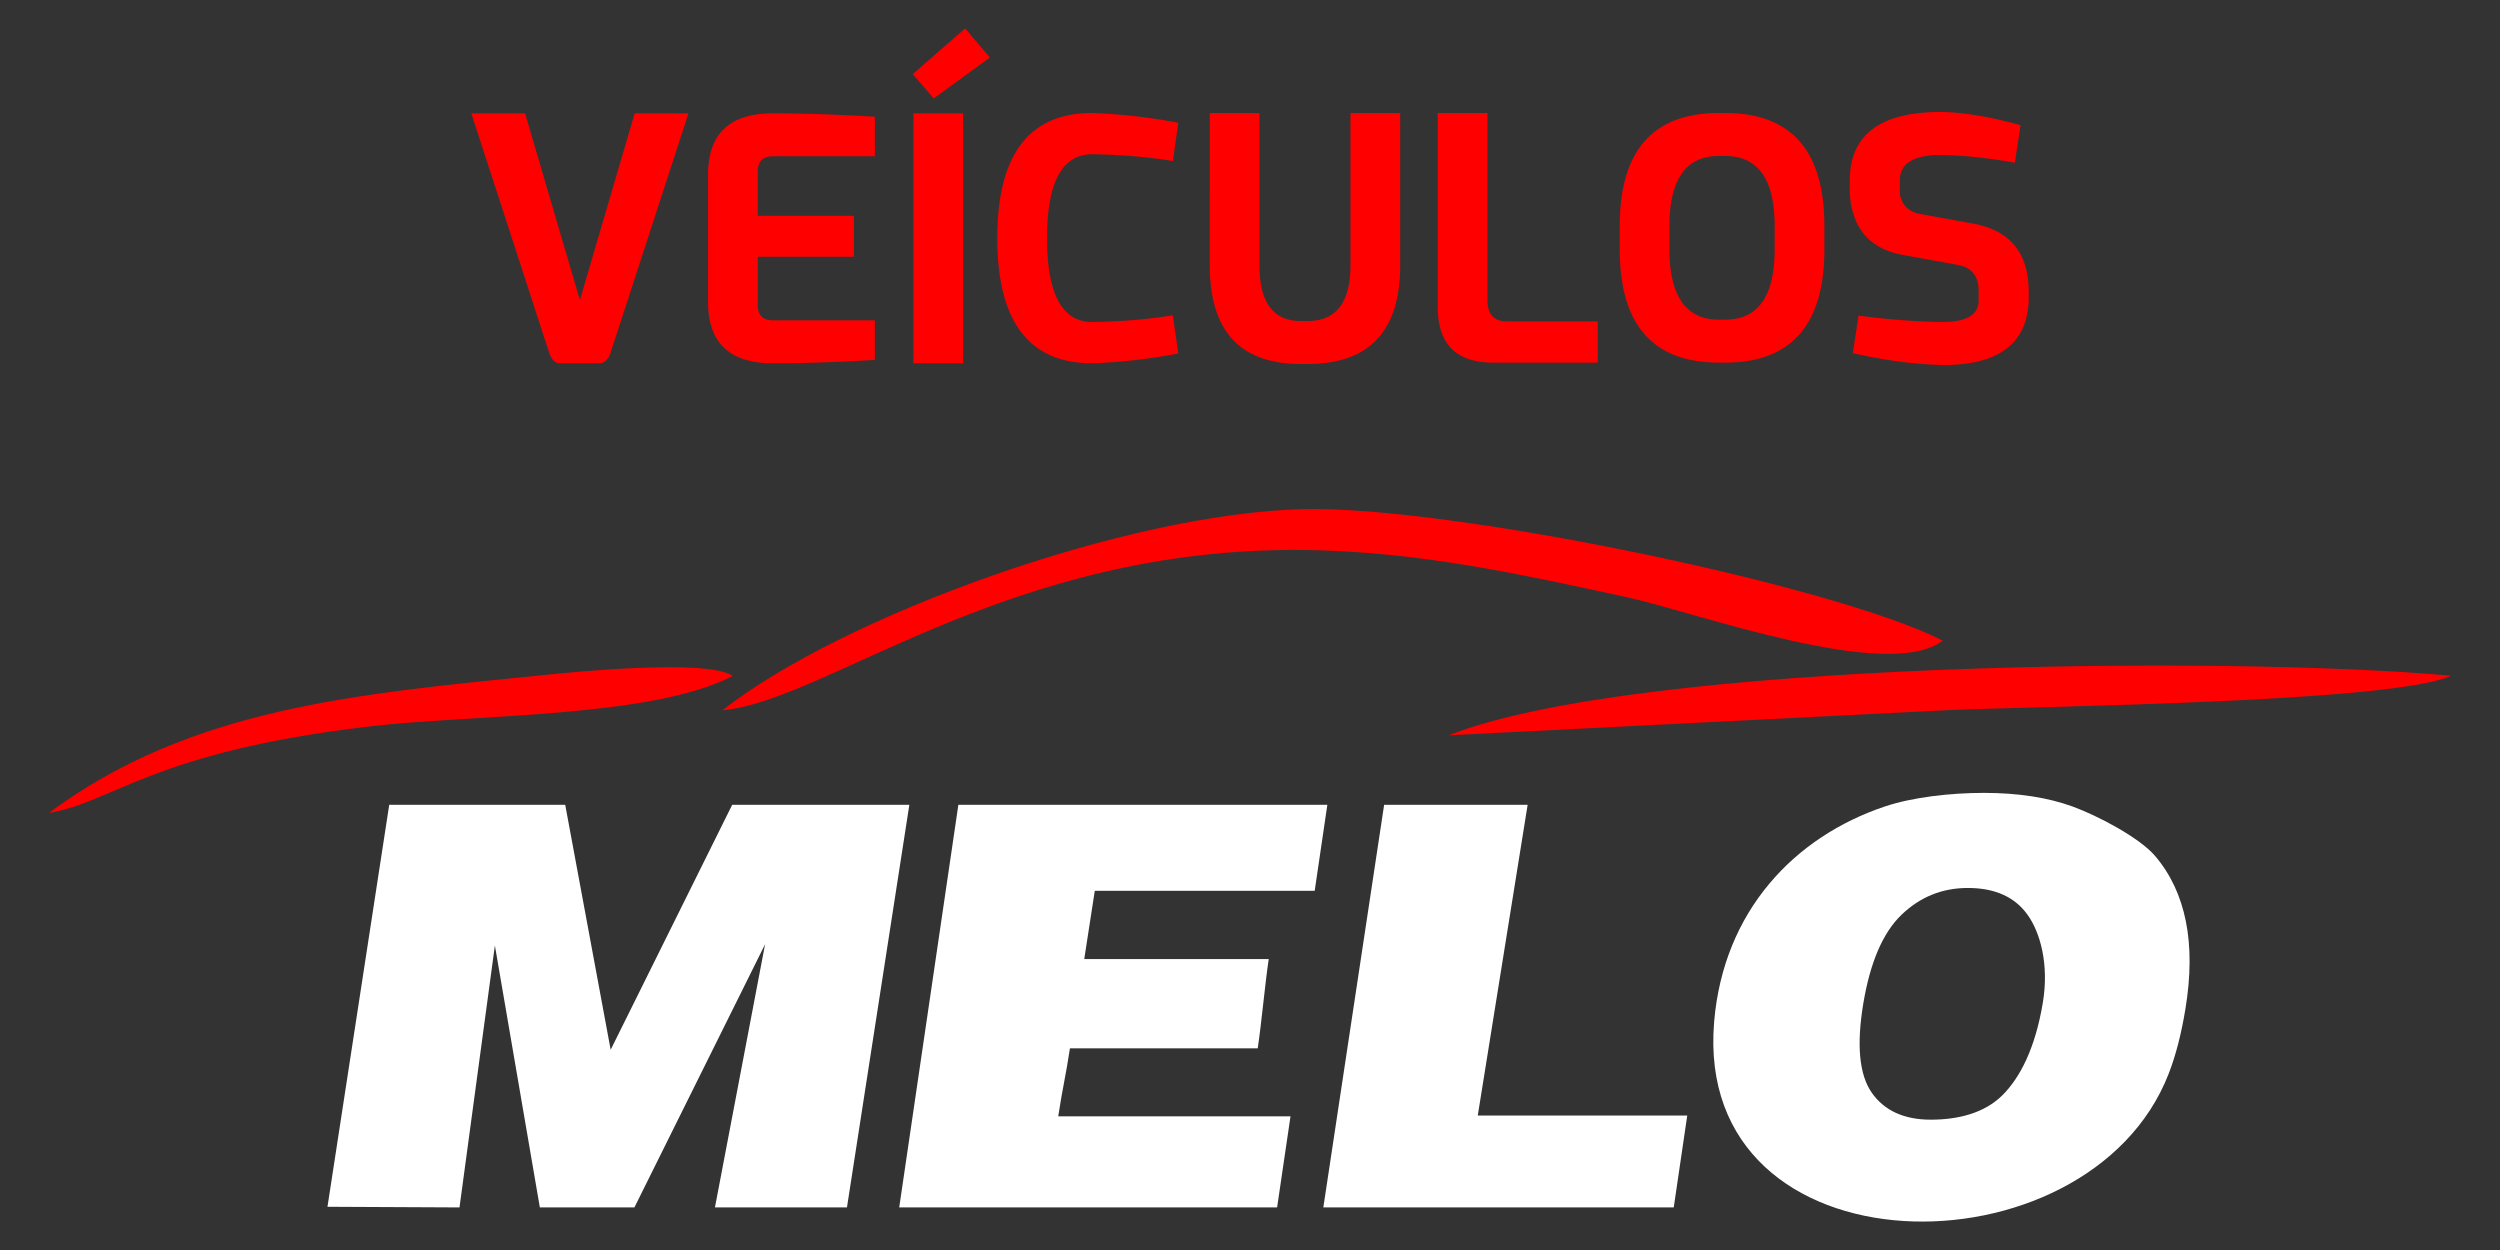
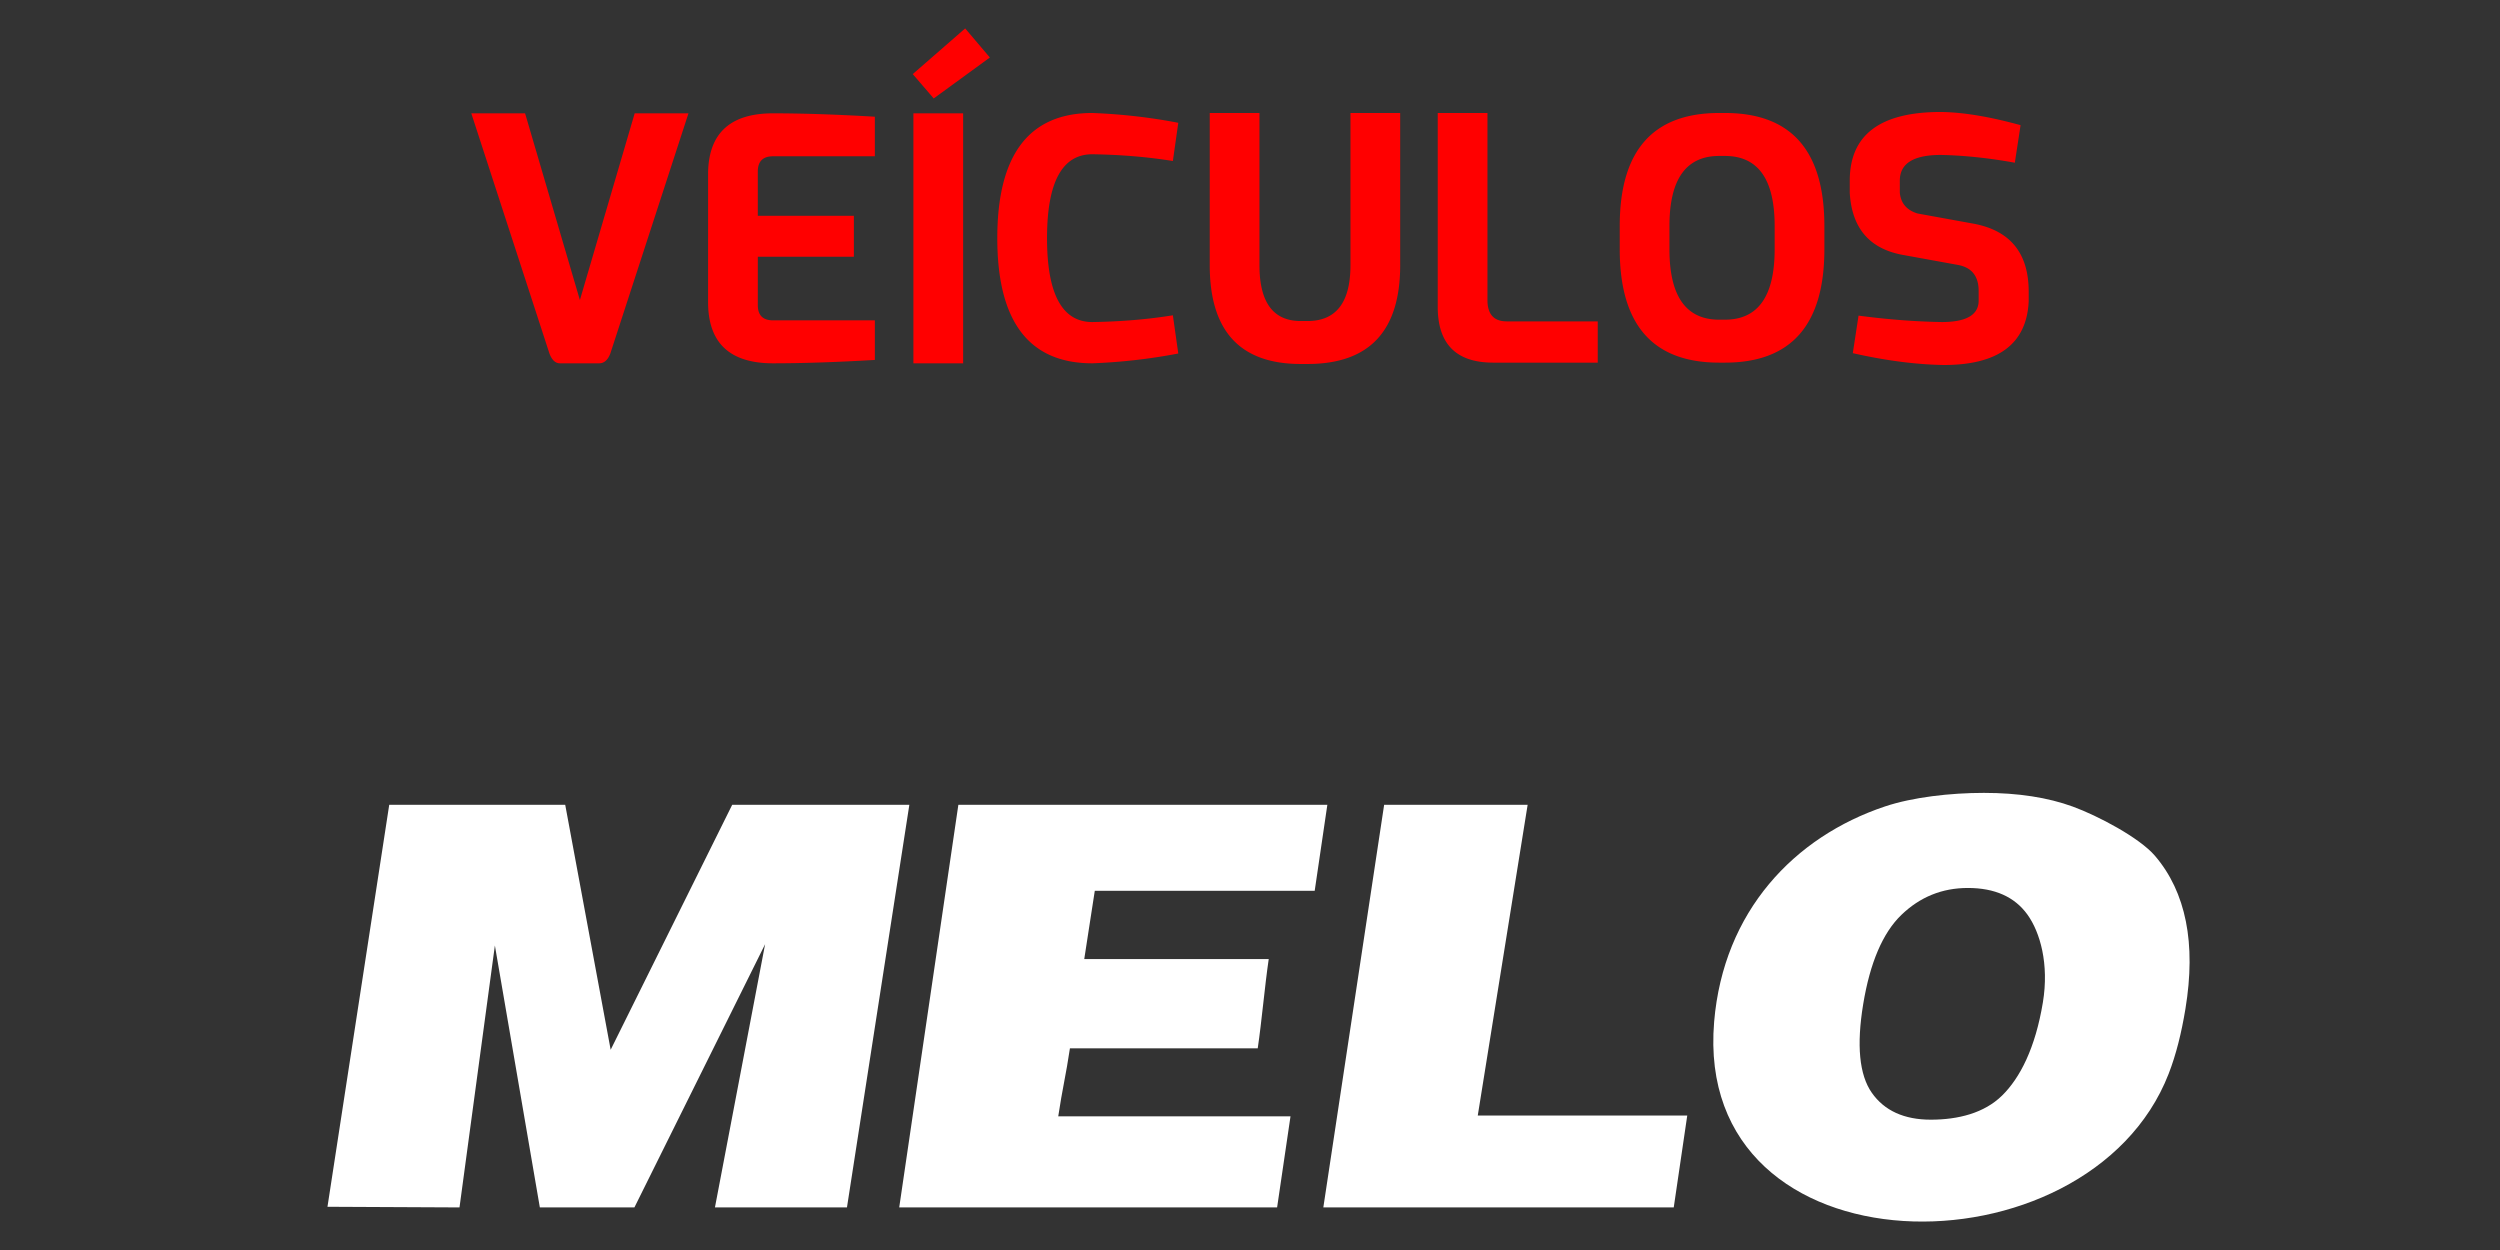
<svg xmlns="http://www.w3.org/2000/svg" width="350" height="175" shape-rendering="geometricPrecision" text-rendering="geometricPrecision" image-rendering="optimizeQuality" fill-rule="evenodd" clip-rule="evenodd">
  <rect width="100%" height="100%" fill="#333333" stroke="none" />
  <path fill="#fff" fill-rule="nonzero" d="M54.492 112.668h24.637l6.363 34.3 17.017-34.3h24.799l-8.734 56.371h-18.483l7.023-36.852-18.297 36.852H75.578l-6.294-36.67-4.954 36.67-18.484-.09zm79.679 0h51.657c-.594 4.02-1.186 8.034-1.772 12.048h-30.787c-.44 2.992-1.036 6.555-1.474 9.549h25.826c-.564 3.833-.975 8.674-1.54 12.501h-26.293c-.546 3.704-1.088 5.825-1.635 9.524h32.516c-.627 4.25-1.253 8.5-1.875 12.75H125.89c1.383-9.39 2.759-18.789 4.14-28.18 1.38-9.392 2.763-18.794 4.141-28.192zm59.609 0h20.09l-6.983 43.506h29.328l-1.891 12.866h-49.058zm46.199 30.384c1.303-15.484 11.219-25.895 23.911-30.147 3.866-1.294 9.149-1.901 13.849-1.901 4.811 0 8.961.646 12.448 1.918 3.493 1.273 9.323 4.342 11.506 6.891 2.179 2.544 3.618 5.621 4.33 9.189.712 3.566.693 7.65-.063 12.239-.55 3.336-1.298 6.39-2.354 9.101-11.226 28.836-66.642 28.513-63.627-7.29zm20.869-2.475c-.947 5.751-.551 9.904 1.204 12.41 1.759 2.512 4.526 3.768 8.264 3.768 3.83 0 7.476-.92 9.975-3.376 2.516-2.471 4.661-6.659 5.713-13.046.885-5.364-.385-9.827-2.167-12.295-1.794-2.483-4.574-3.722-8.341-3.722-3.606 0-6.708 1.266-9.308 3.775-2.6 2.509-4.383 6.685-5.34 12.486z" />
-   <path fill="red" d="M101.119 99.45c14.712-1.344 40.072-22.962 81.489-22.449 16.23.203 30.646 3.481 45.163 6.613 9.472 2.043 36.52 11.992 44.216 6.073-15.141-7.733-68.801-18.869-89.434-18.407-24.86.555-64.566 14.945-81.434 28.17z" />
-   <path fill="red" d="M202.826 102.94l70.25-3.538c13.169-.543 62.029-1.062 70.083-4.799-30.599-2.808-113.812-2.13-140.333 8.337zM6.841 113.815c9.14-1.541 14.636-8.599 44.996-12.124 14.794-1.718 39.411-1.175 50.747-7.052-3.495-2.472-22.72-.513-26.594-.121-25.876 2.612-49.333 4.56-69.149 19.297z" />
  <path fill="red" fill-rule="nonzero" d="M88.855 15.866h7.531l-10.94 33.625c-.349.915-.869 1.372-1.563 1.372h-5.494c-.632 0-1.121-.457-1.468-1.372L65.982 15.866h7.529l7.673 26.141 7.671-26.141zm17.238 14.35h13.45v5.73h-13.45v6.772c0 1.421.711 2.131 2.132 2.131h14.255v5.542c-5.368.314-10.119.472-14.255.472-5.999 0-9.029-2.793-9.093-8.382V24.249c.064-5.588 3.094-8.383 9.093-8.383 4.136 0 8.887.158 14.255.474v5.54h-14.255c-1.421 0-2.132.711-2.132 2.132v6.204zm28.746-14.35v34.997h-6.962V15.866h6.962zm3.741-7.814l-7.861 5.73-2.935-3.409 7.34-6.394 3.456 4.073zm1.042 25.289c0-11.681 4.436-17.523 13.308-17.523 4.105.158 8.114.617 12.029 1.374l-.758 5.351c-3.473-.567-7.23-.883-11.271-.947-4.231 0-6.346 3.915-6.346 11.745 0 7.829 2.115 11.745 6.346 11.745 4.041-.063 7.798-.379 11.271-.947l.758 5.352a79.342 79.342 0 01-12.029 1.372c-8.872 0-13.308-5.84-13.308-17.522zm36.703-17.523V37.13c0 5.21 1.926 7.814 5.777 7.814h.948c4.01 0 6.014-2.604 6.014-7.814V15.818h6.962V37.13c0 9.219-4.325 13.828-12.976 13.828h-.948c-8.492 0-12.739-4.609-12.739-13.828V15.818h6.962zm31.919 0v26.189c0 1.99.9 2.985 2.699 2.985h12.74v5.777H209.05c-5.179 0-7.768-2.604-7.768-7.814V15.818h6.962zm47.169 19.086c0 10.576-4.641 15.865-13.923 15.865h-.806c-9.281 0-13.922-5.289-13.922-15.865v-3.268c0-10.545 4.641-15.818 13.922-15.818h.806c9.282 0 13.923 5.273 13.923 15.818v3.268zm-14.729-13.071c-4.64 0-6.961 3.268-6.961 9.803v3.268c0 6.567 2.321 9.851 6.961 9.851h.806c4.641 0 6.961-3.284 6.961-9.851v-3.268c0-6.535-2.32-9.803-6.961-9.803h-.806zm41.392.947c-3.662-.663-7.12-1.026-10.371-1.089-3.821 0-5.731 1.199-5.731 3.599v1.657c.126 1.485.947 2.463 2.462 2.936l7.815 1.422c5.145.947 7.735 4.088 7.766 9.424v1.468c-.283 5.935-4.246 8.903-11.886 8.903-3.884-.063-8.13-.616-12.739-1.657l.804-5.257c4.042.537 7.925.837 11.651.9 3.377 0 5.098-.963 5.162-2.889v-1.468c0-2.084-.979-3.299-2.936-3.647l-7.815-1.421c-4.578-.884-7.009-3.772-7.292-8.666V25.29c0-6.409 4.246-9.613 12.739-9.613 3.093.031 6.819.646 11.177 1.847l-.806 5.256z" />
</svg>